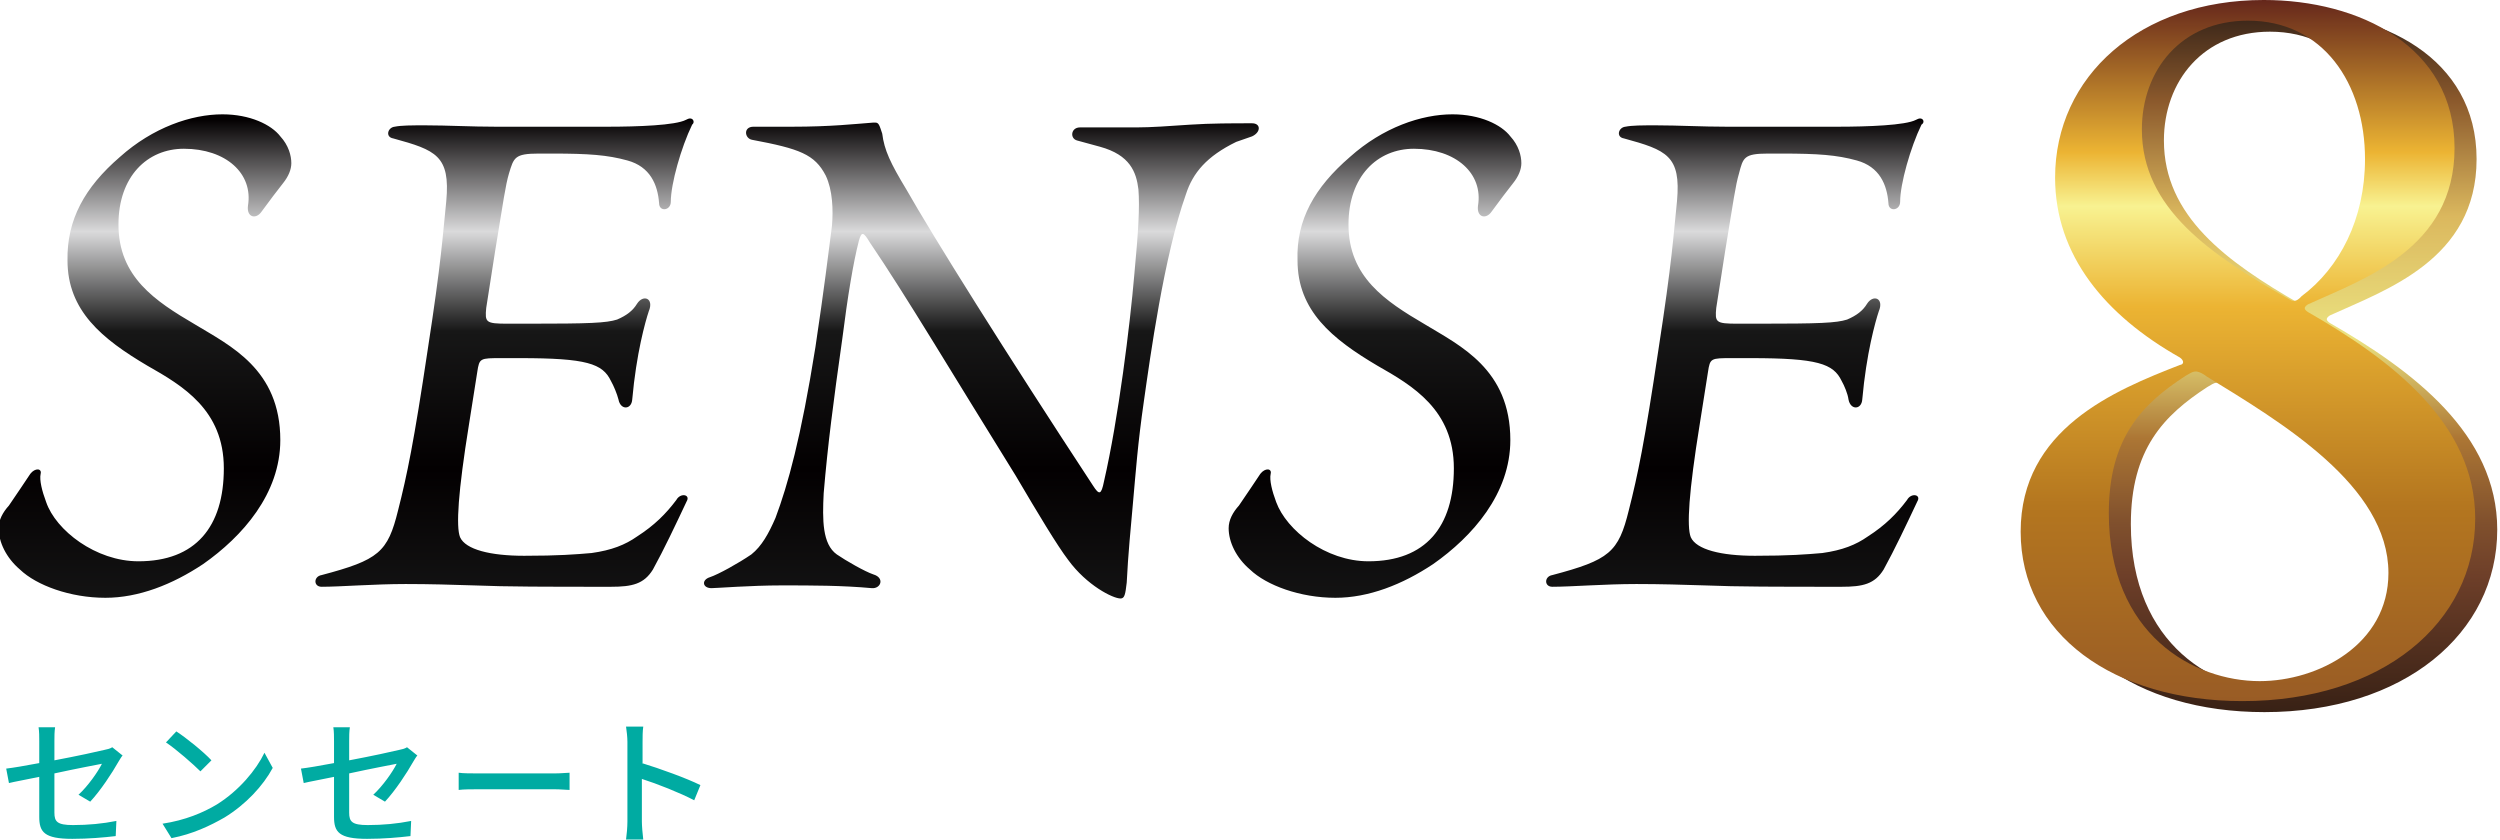
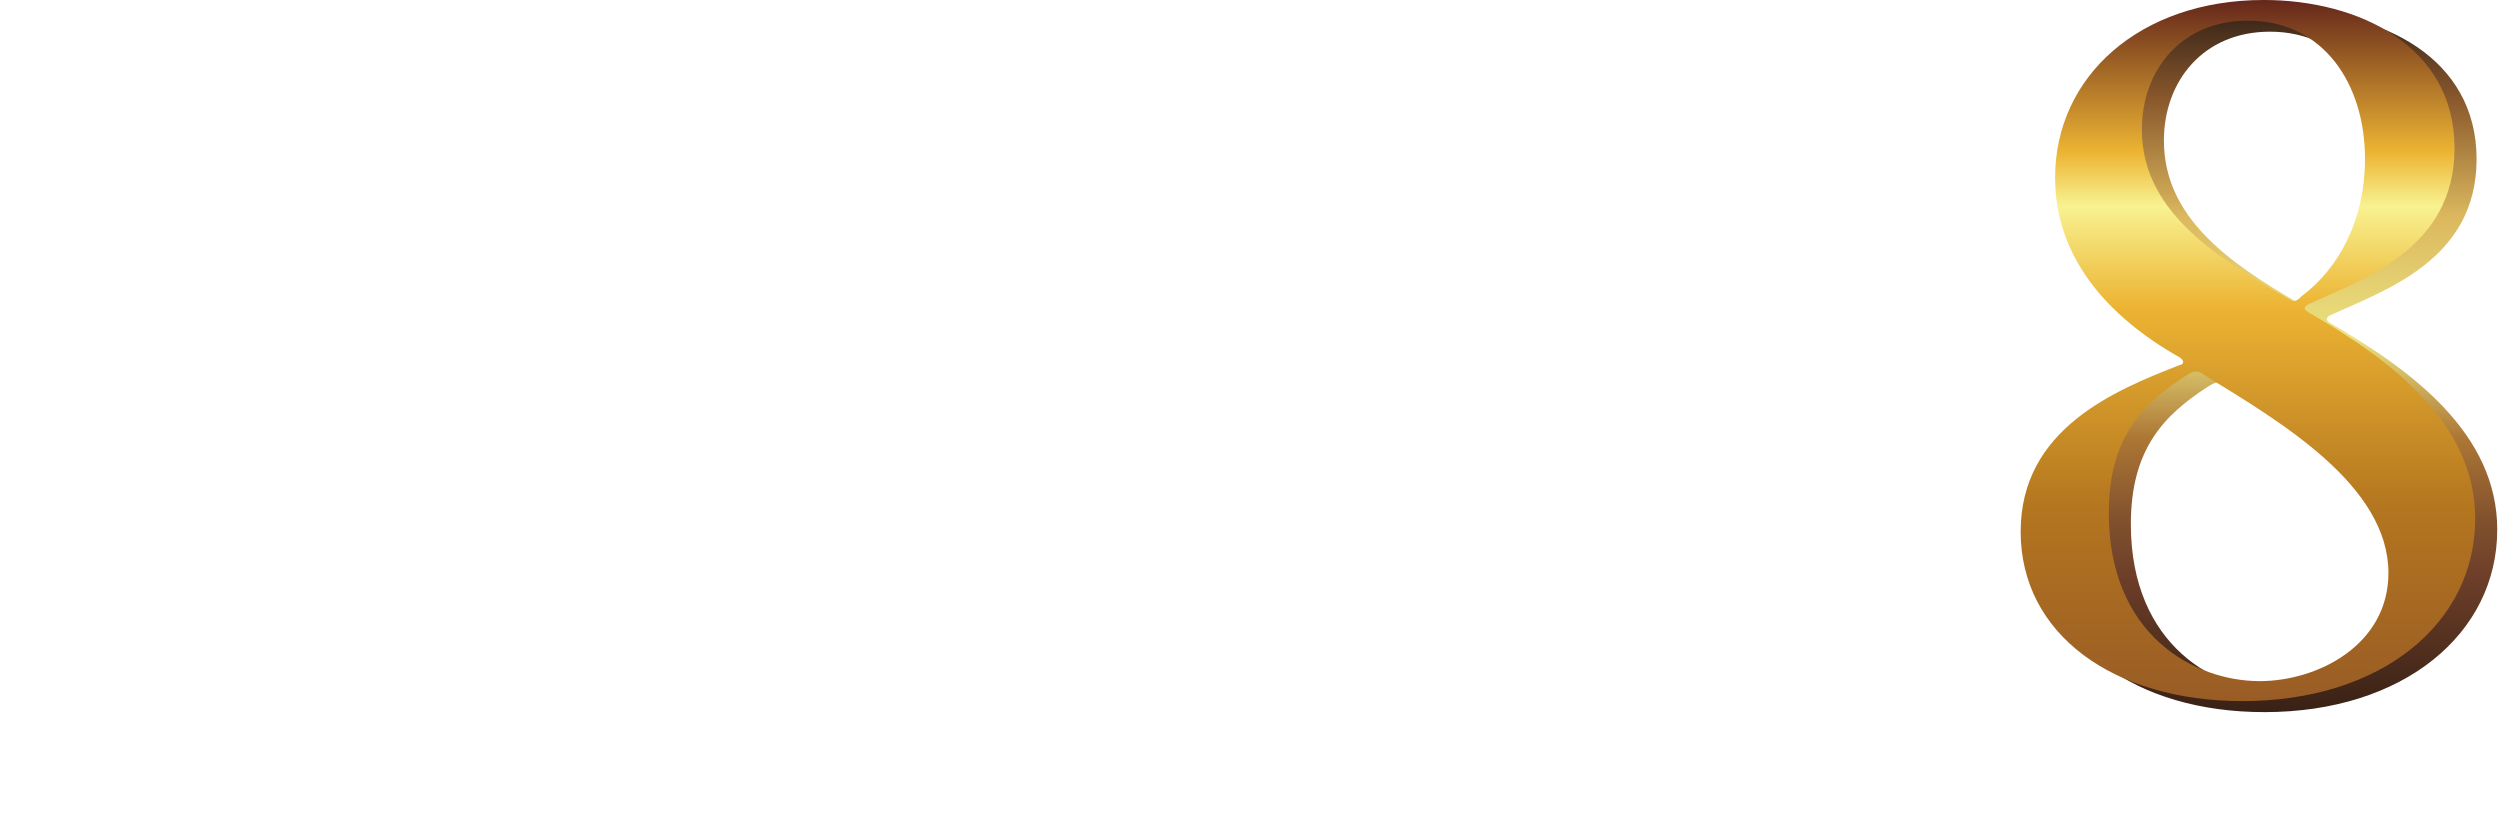
<svg xmlns="http://www.w3.org/2000/svg" version="1.1" id="レイヤー_1" x="0px" y="0px" viewBox="0 0 363 122" style="enable-background:new 0 0 363 122;" xml:space="preserve">
  <style type="text/css">
	.st0{fill-rule:evenodd;clip-rule:evenodd;fill:#00ABA2;}
	.st1{fill:url(#path3862_00000134928229070196261240000013025826664612538034_);}
	.st2{fill:url(#path70-2_00000057112012323124144410000014344921996767011775_);}
	.st3{fill:url(#path88-0_00000091721413148404764130000000463817115528942722_);}
</style>
-   <path class="st0" d="M93.2,110.8c2.6,0.8,6.5,2.2,8.5,3.2l-0.9,2.2c-2.1-1.1-5.4-2.4-7.6-3.1v6.2c0,0.6,0.1,1.8,0.2,2.6h-2.5  c0.1-0.7,0.2-1.8,0.2-2.6v-11.6c0-0.6-0.1-1.6-0.2-2.2h2.5c-0.1,0.7-0.1,1.5-0.1,2.2V110.8z M69.6,114.6c-1.1,0-2.3,0-3,0.1v-2.5  c0.6,0.1,1.9,0.1,3,0.1h10.9c1,0,1.8-0.1,2.2-0.1v2.5c-0.4,0-1.3-0.1-2.2-0.1H69.6z M55.9,116.4l-1.7-1c1.4-1.3,2.8-3.3,3.4-4.5  c-0.5,0.1-3.7,0.7-6.9,1.4v5.7c0,1.3,0.4,1.8,2.7,1.8c2.2,0,4.3-0.2,6.3-0.6l-0.1,2.2c-1.7,0.2-3.9,0.4-6.3,0.4  c-4.1,0-4.8-1-4.8-3.2v-5.8c-1.9,0.4-3.6,0.7-4.4,0.9l-0.4-2.1c0.9-0.1,2.7-0.4,4.8-0.8v-3.2c0-0.6,0-1.4-0.1-2h2.4  c-0.1,0.6-0.1,1.4-0.1,2v2.8c3.2-0.6,6.4-1.3,7.2-1.5c0.5-0.1,0.9-0.2,1.2-0.4l1.5,1.2c-0.2,0.2-0.4,0.6-0.6,0.9  C59.1,112.2,57.4,114.8,55.9,116.4z M24.9,121.7l-1.3-2.1c3.3-0.5,5.9-1.6,7.9-2.8c3.2-2,5.7-5,6.9-7.5l1.2,2.2  c-1.4,2.6-3.9,5.3-7,7.2C30.5,119.9,28,121.1,24.9,121.7z M24.1,107.8l1.5-1.6c1.4,0.9,4,3,5.1,4.2l-1.6,1.6  C28.1,111,25.6,108.8,24.1,107.8z M13.1,116.4l-1.7-1c1.4-1.3,2.8-3.3,3.4-4.5c-0.5,0.1-3.7,0.7-6.9,1.4v5.7c0,1.3,0.4,1.8,2.7,1.8  c2.2,0,4.3-0.2,6.3-0.6l-0.1,2.2c-1.7,0.2-3.9,0.4-6.3,0.4c-4.1,0-4.8-1-4.8-3.2v-5.8c-1.9,0.4-3.6,0.7-4.4,0.9l-0.4-2.1  c0.9-0.1,2.7-0.4,4.8-0.8v-3.2c0-0.6,0-1.4-0.1-2H8c-0.1,0.6-0.1,1.4-0.1,2v2.8c3.2-0.6,6.4-1.3,7.2-1.5c0.5-0.1,0.9-0.2,1.2-0.4  l1.5,1.2c-0.2,0.2-0.4,0.6-0.6,0.9C16.3,112.2,14.6,114.8,13.1,116.4z" />
  <g>
    <linearGradient id="path3862_00000114065441085287932880000009279947287373475214_" gradientUnits="userSpaceOnUse" x1="-66.791" y1="-1652.697" x2="-66.791" y2="-1689.294" gradientTransform="matrix(2.781 0 0 -2.781 515.352 -4594.519)">
      <stop offset="0" style="stop-color:#362318" />
      <stop offset="0.128" style="stop-color:#8B592C" />
      <stop offset="0.293" style="stop-color:#DBB85E" />
      <stop offset="0.466" style="stop-color:#EBE280" />
      <stop offset="0.61" style="stop-color:#AC7634" />
      <stop offset="0.73" style="stop-color:#80502D" />
      <stop offset="0.805" style="stop-color:#6E3F29" />
      <stop offset="1" style="stop-color:#382115" />
    </linearGradient>
    <path id="path3862_00000135670892767826761070000003605341972638250135_" style="fill:url(#path3862_00000114065441085287932880000009279947287373475214_);" d="   M328.8,103.4c-18.7,0-32.2-9.7-32.2-24.6c0-10.8,7.1-16.6,14.6-20.5c2.9-1.5,4.4-4.6,7-5.7c0.7-0.1,2.1,1.2,1.5,0.9   c-10.8-6.1-18.1-14.8-18.1-26.1c0-14.7,12.3-25.8,30.3-25.8c13.8,0,27.7,6.7,27.7,21.5c0,14.6-13.2,19-21.3,22.7   c-0.6,0.4-0.6,0.7,0,1.1c12,6.9,24.3,16.1,24.3,30C362.6,92,349,103.4,328.8,103.4L328.8,103.4z M323.5,56.2c-1.6-1-1.8-0.7-3,0   c-6.3,4.1-11.1,9-11.1,19.9c0,17.7,12.4,24.4,21.9,24.4c8.5,0,18.7-5.3,18.7-15.7C349.9,72.1,334.4,62.9,323.5,56.2L323.5,56.2z    M329.6,4.6c-9.7,0-15.4,7.2-15.4,15.8c0,11,9.1,17.6,19.7,23.7c0.5,0.3,1.3-1.3,1.8-1c0.6,0.4,3.2-1.2,4.1-2.1   c5.5-4.1,6.8-7.7,6.8-16.3C346.6,13.7,340.5,4.6,329.6,4.6L329.6,4.6z" />
    <linearGradient id="path70-2_00000020387837548700157190000016086966303892385452_" gradientUnits="userSpaceOnUse" x1="-67.936" y1="-1652.124" x2="-67.936" y2="-1688.722" gradientTransform="matrix(2.781 0 0 -2.781 515.352 -4594.519)">
      <stop offset="0" style="stop-color:#65271B" />
      <stop offset="0.217" style="stop-color:#ECB433" />
      <stop offset="0.294" style="stop-color:#F8F291" />
      <stop offset="0.437" style="stop-color:#ECB433" />
      <stop offset="0.722" style="stop-color:#B4761F" />
      <stop offset="1" style="stop-color:#995C25" />
    </linearGradient>
    <path id="path70-2_00000175304967985671390080000003360576480012403596_" style="fill:url(#path70-2_00000020387837548700157190000016086966303892385452_);" d="   M325.6,101.8c-18.7,0-32.2-9.7-32.2-24.6c0-14.9,13.6-20.5,23.1-24.2c0.7-0.1,0.6-0.7,0-1.1c-10.8-6.1-18.1-14.8-18.1-26.1   c0-14.7,12.3-25.8,30.3-25.8c13.8,0,27.7,6.7,27.7,21.5c0,14.6-13.2,19-21.3,22.7c-0.6,0.4-0.6,0.7,0,1.1c12,6.9,24.3,16.1,24.3,30   C359.4,90.5,345.8,101.8,325.6,101.8L325.6,101.8z M320.3,54.6c0,0-0.1-0.1-0.1-0.1c-1.4-0.9-1.7-0.6-2.9,0.1   c-6.3,4.1-11.1,9-11.1,19.9c0,17.7,12.4,24.4,21.9,24.4c8.5,0,18.7-5.3,18.7-15.7C346.8,70.5,331.2,61.3,320.3,54.6L320.3,54.6z    M326.4,3c-9.7,0-15.4,7.2-15.4,15.8c0,11.5,10,18.2,21.3,24.6c0.6,0.4,1.1,0.5,1.9-0.4c5.5-4.1,9.2-11.2,9.2-19.9   C343.4,12.1,337.3,3,326.4,3L326.4,3z" />
    <linearGradient id="path88-0_00000147921526119781782570000015212187274436347559_" gradientUnits="userSpaceOnUse" x1="-503.572" y1="-1772.881" x2="-503.572" y2="-1788.707" gradientTransform="matrix(4.439 0 0 -4.439 2374.822 -7852.44)">
      <stop offset="0" style="stop-color:#030001" />
      <stop offset="0.232" style="stop-color:#DADADB" />
      <stop offset="0.437" style="stop-color:#171717" />
      <stop offset="0.722" style="stop-color:#030001" />
      <stop offset="1" style="stop-color:#141414" />
    </linearGradient>
-     <path id="path88-0_00000183939656200975017240000003636972911390384040_" style="fill:url(#path88-0_00000147921526119781782570000015212187274436347559_);" d="   M32.3,16.6c-4.5,0-10.1,1.9-14.9,6.2c-5.1,4.4-7.7,9.1-7.6,15c0,7.3,5,11.4,11.6,15.3c5.1,2.9,11.1,6.4,11.1,14.9   s-4.1,13.5-12.4,13.5c-6.2,0-12-4.5-13.4-8.6c-0.6-1.6-1-3.2-0.8-4.1c0.2-0.8-0.8-0.9-1.5,0c-0.6,0.9-2,3-3.1,4.6   c-0.9,1-1.5,2.1-1.5,3.3c0,2,1.1,4.3,3.1,6c2.4,2.3,7.3,4.1,12.4,4.1c4.8,0,9.7-1.9,14.2-4.9c5.7-4,11.2-10.2,11.2-18   c0-10.3-7.3-13.7-12.4-16.8c-5.8-3.4-11.1-6.9-11.1-14.5c0-7,4.2-11,9.5-11c6.1,0,10.1,3.6,9.3,8.3c-0.2,1.7,1.2,2,2,0.8   c1.4-1.9,2-2.7,3.1-4.1c0.8-1,1.2-2,1.2-2.9c0-1.1-0.4-2.6-1.6-3.9C39.4,18.1,36.3,16.6,32.3,16.6z M210.9,16.6   c-4.5,0-10.1,1.9-14.9,6.2c-5.1,4.4-7.8,9.1-7.6,15c0,7.3,5,11.4,11.6,15.3c5.1,2.9,11.1,6.4,11.1,14.9s-4.1,13.5-12.4,13.5   c-6.2,0-11.9-4.5-13.4-8.6c-0.6-1.6-1-3.2-0.8-4.1c0.2-0.8-0.8-0.9-1.5,0c-0.6,0.9-2,3-3.1,4.6c-0.9,1-1.5,2.1-1.5,3.3   c0,2,1.1,4.3,3.1,6c2.4,2.3,7.3,4.1,12.4,4.1c4.8,0,9.7-1.9,14.2-4.9c5.7-4,11.2-10.2,11.2-18c0-10.3-7.3-13.7-12.4-16.8   c-5.8-3.4-11.1-6.9-11.1-14.5c0-7,4.2-11,9.5-11c6.1,0,10.1,3.6,9.3,8.3c-0.2,1.7,1.2,2,2,0.8c1.4-1.9,2-2.7,3.1-4.1   c0.8-1,1.2-2,1.2-2.9c0-1.1-0.4-2.6-1.6-3.9C218,18.1,214.9,16.6,210.9,16.6z M100.2,17.2c-0.2,0-0.4,0.1-0.6,0.2   c-1.5,0.8-7,1-11.4,1l-16.2,0c-3.6,0-7-0.2-10.2-0.2c-2.1,0-3.5,0-4.5,0.2c-1,0.1-1.4,1.5-0.2,1.7c6.2,1.7,8.3,2.5,7.7,9.1   c-0.5,4.8-0.7,8.7-2.7,21.6c-2,13.4-3,18.2-4.3,23.3c-1.5,6.1-2.8,7.2-11.1,9.4c-1.2,0.2-1.2,1.7,0,1.7c2.7,0,7.6-0.4,12.2-0.4   c3.5,0,6.8,0.1,9.9,0.2c4.8,0.2,10.6,0.2,19.9,0.2c3.1,0,4.8-0.4,6.1-2.5c1.6-2.9,3.3-6.5,4.9-9.9c0.6-1-0.9-1.3-1.5-0.2   c-1.5,2-3.2,3.7-5.7,5.3c-1.7,1.2-3.7,2-6.6,2.4c-2.3,0.2-4.8,0.4-9.8,0.4c-4.9,0-8.5-0.9-9.3-2.7c-0.6-1.5-0.3-6.5,1.3-16.4   l1.2-7.6c0.3-2,0.4-2,3.5-2h2.7c9.7,0,12,0.8,13.2,3.3c0.4,0.7,0.9,1.9,1.1,2.7c0.3,1.6,1.9,1.5,2,0c0.6-6.7,1.9-11.3,2.4-12.8   c0.8-1.9-0.8-2.5-1.7-1.1c-0.6,1-1.5,1.7-2.9,2.3c-1.6,0.5-3.9,0.6-13,0.6h-2.9c-3.2,0-3.3-0.2-3.1-2.3l1.3-8.3   c1.2-7.3,1.5-9.5,2-11.2c0.7-2.3,0.8-2.9,4.3-2.9h2c5.3,0,8,0.2,10.9,1c3.3,0.9,4.4,3.5,4.6,6.2c0,1.3,1.7,1.1,1.7-0.2   c0-2.6,1.5-7.9,3.1-11.2C100.9,17.8,100.7,17.2,100.2,17.2L100.2,17.2z M278.8,17.2c-0.2,0-0.4,0.1-0.6,0.2c-1.5,0.8-7,1-11.4,1   l-16.1,0c-3.6,0-7-0.2-10.2-0.2c-2.1,0-3.5,0-4.5,0.2c-1,0.1-1.4,1.5-0.2,1.7c6.2,1.7,8.3,2.5,7.7,9.1c-0.5,4.8-0.7,8.7-2.7,21.6   c-2,13.4-3,18.2-4.3,23.3c-1.5,6.1-2.8,7.2-11.1,9.4c-1.2,0.2-1.2,1.7,0,1.7c2.7,0,7.6-0.4,12.2-0.4c3.5,0,6.8,0.1,9.9,0.2   c4.8,0.2,10.6,0.2,19.9,0.2c3.1,0,4.8-0.4,6.1-2.5c1.6-2.9,3.3-6.5,4.9-9.9c0.6-1-0.9-1.3-1.5-0.2c-1.5,2-3.2,3.7-5.7,5.3   c-1.7,1.2-3.7,2-6.6,2.4c-2.3,0.2-4.8,0.4-9.8,0.4c-4.9,0-8.5-0.9-9.3-2.7c-0.6-1.5-0.3-6.5,1.3-16.4l1.2-7.6c0.3-2,0.4-2,3.5-2   h2.7c9.7,0,12,0.8,13.2,3.3c0.4,0.7,0.9,1.9,1,2.7c0.3,1.6,1.9,1.5,2,0c0.6-6.7,1.9-11.3,2.4-12.8c0.8-1.9-0.8-2.5-1.7-1.1   c-0.6,1-1.5,1.7-2.9,2.3c-1.6,0.5-3.9,0.6-13,0.6h-2.9c-3.2,0-3.3-0.2-3.1-2.3l1.3-8.3c1.2-7.3,1.5-9.5,2-11.2   c0.6-2.3,0.7-2.9,4.2-2.9h2c5.3,0,8,0.2,10.9,1c3.3,0.9,4.4,3.5,4.6,6.2c0,1.3,1.7,1.1,1.7-0.2c0-2.6,1.5-7.9,3.1-11.2   C279.5,17.8,279.3,17.2,278.8,17.2L278.8,17.2z M127.1,17.8c-0.1,0-0.2,0-0.3,0c-2.7,0.2-6.1,0.6-11.8,0.6h-5.6   c-1.5,0-1.3,1.7-0.2,1.9c6.9,1.3,9.1,2.1,10.7,5.2c1,2.1,1.1,5,0.9,7.3c-0.6,4.6-1.1,8.9-2.4,17.6c-2.1,13.2-4,20-5.8,24.8   c-1,2.3-2,4.1-3.5,5.3c-1.9,1.3-4.8,2.9-6,3.3c-1.3,0.4-1.1,1.6,0.2,1.6c0.7,0,5.7-0.4,10.2-0.4c4.4,0,8.7,0,13.1,0.4   c1.3,0.1,1.9-1.5,0.2-2c-1.2-0.4-4-2-5.3-2.9c-2.1-1.5-2.1-5-1.9-8.9c0.6-7.1,1.4-13.2,2.7-22.4c0.8-6.3,1.6-11.1,2.4-14.2   c0.4-1.5,0.7-1.3,1.6,0.2c5.3,7.8,12,19.1,21.2,33.9c3.3,5.6,6,10.1,7.6,12.2c2.7,3.7,6.5,5.6,7.6,5.6c0.6,0,0.7-0.6,0.9-2.3   c0.2-4.1,0.6-8.1,0.9-11.5c0.4-4.4,0.7-8.7,1.6-14.9c0.9-6.3,2.9-21,6.1-30c1-3.1,3-5.5,7.3-7.6l2.3-0.8c1.3-0.6,1.3-1.9,0-1.9   c-2.8,0-6,0-9,0.2c-2.9,0.2-5.7,0.4-7.8,0.4h-8.2c-1.3,0-1.5,1.6-0.4,1.9l3.3,0.9c4.4,1.2,5.3,3.7,5.6,6.2c0.2,2.6,0,6-0.6,12.4   c-0.6,7.1-2.3,20.9-4.4,30c-0.4,2-0.7,2-1.6,0.6c-12.8-19.5-23.3-36.3-27.1-43c-2.3-3.8-3.2-5.7-3.5-8.1   C127.7,18.2,127.6,17.8,127.1,17.8L127.1,17.8z" />
  </g>
</svg>